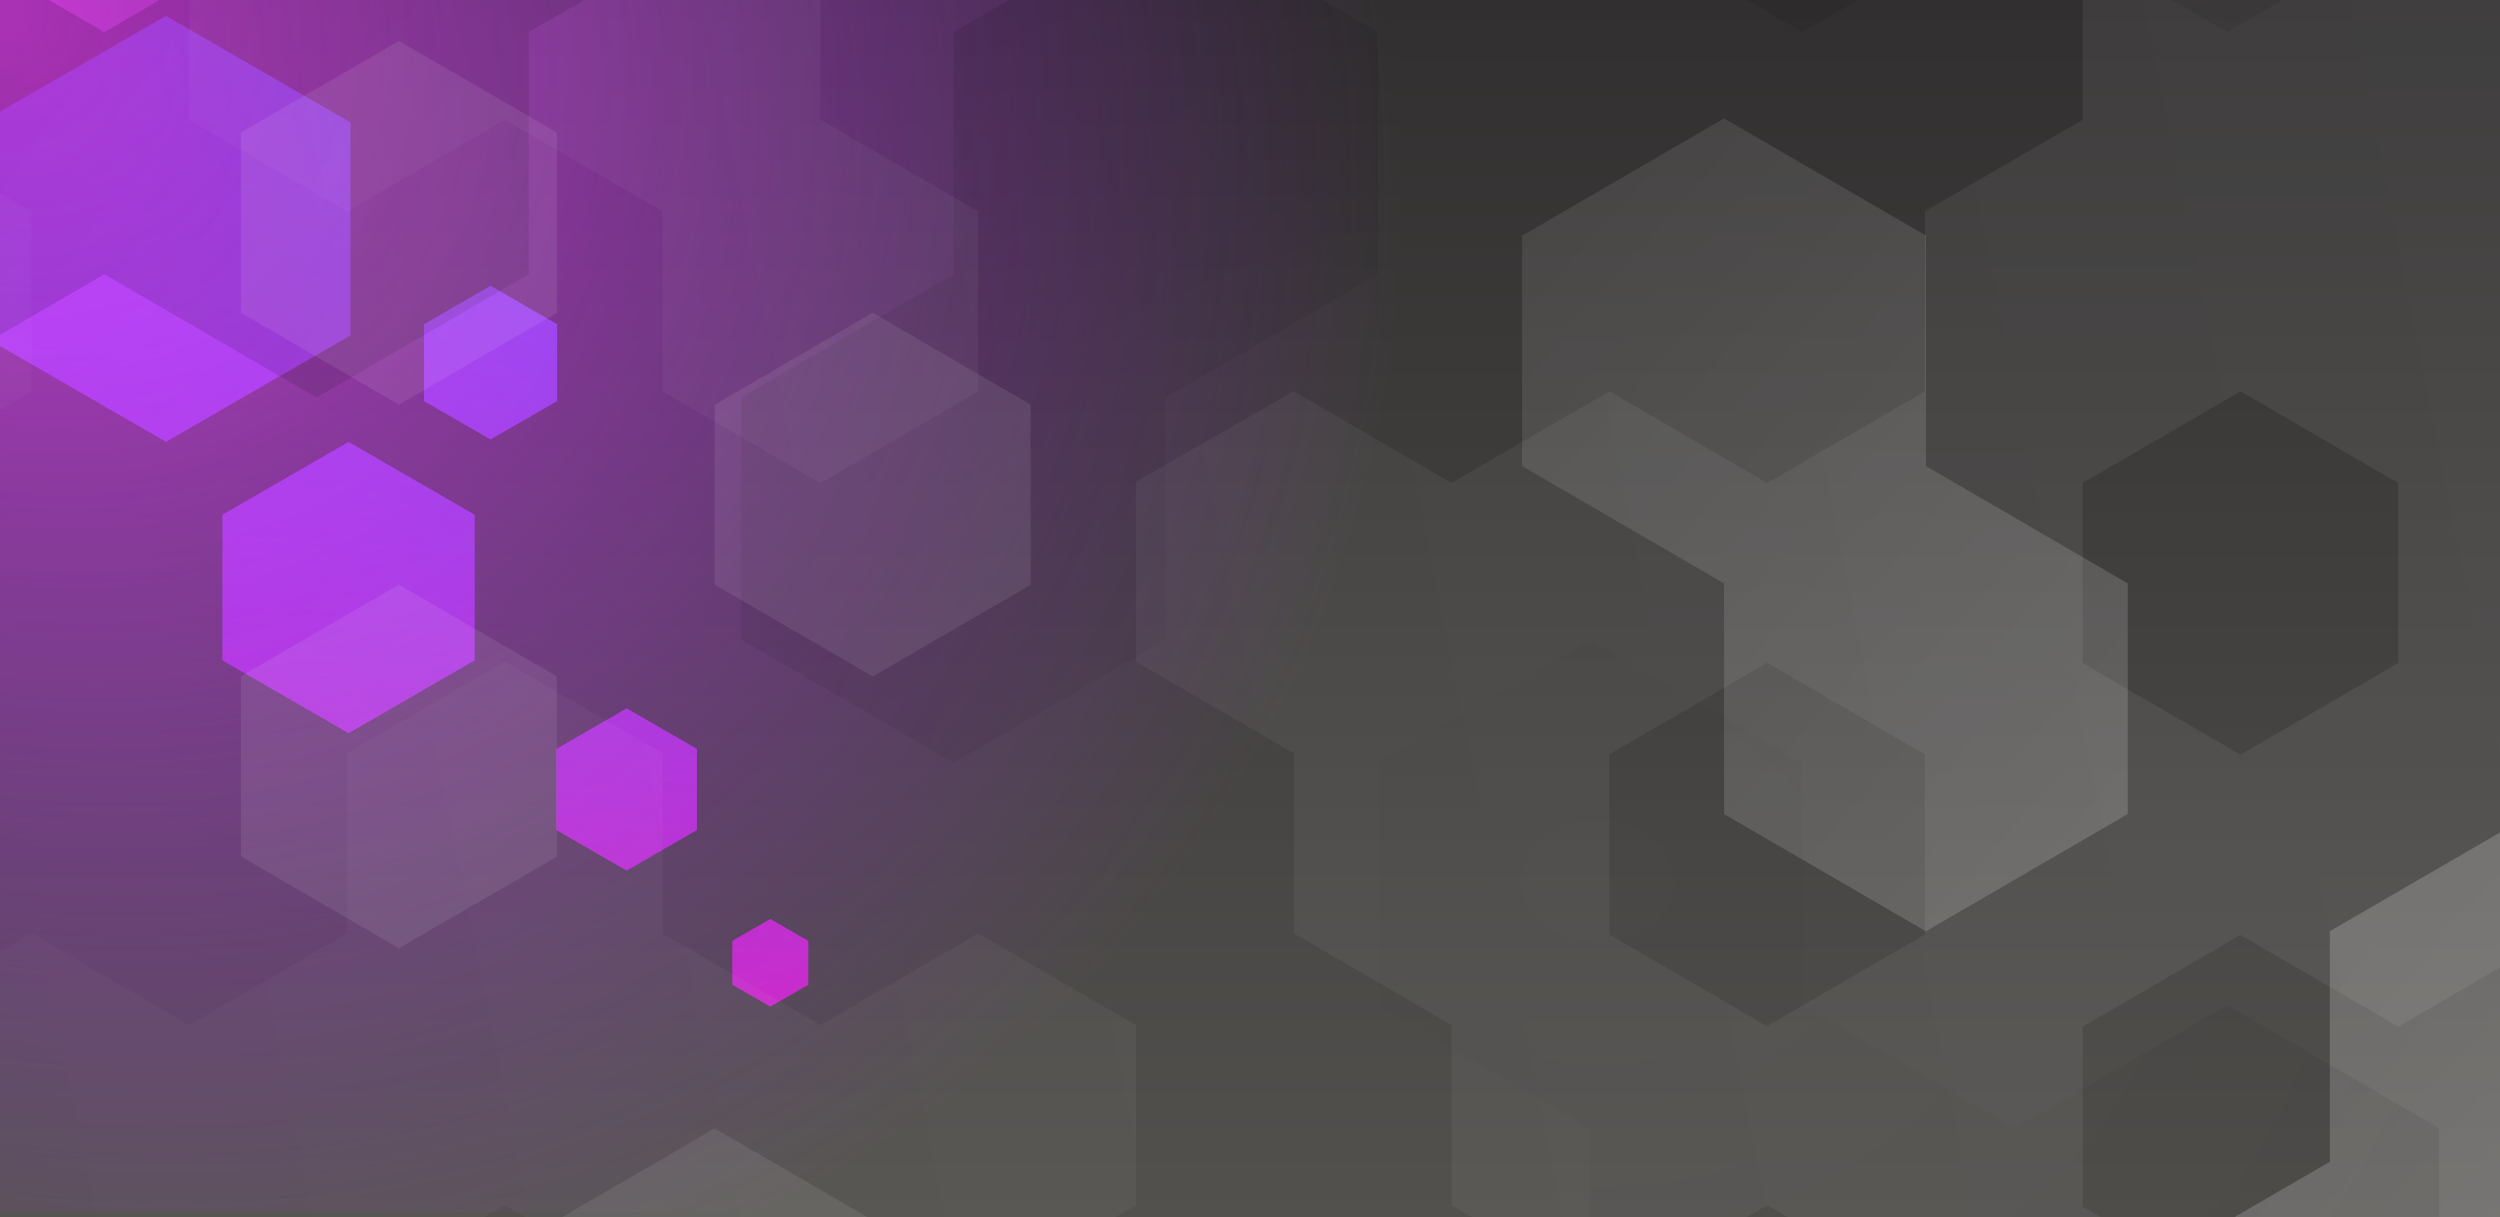
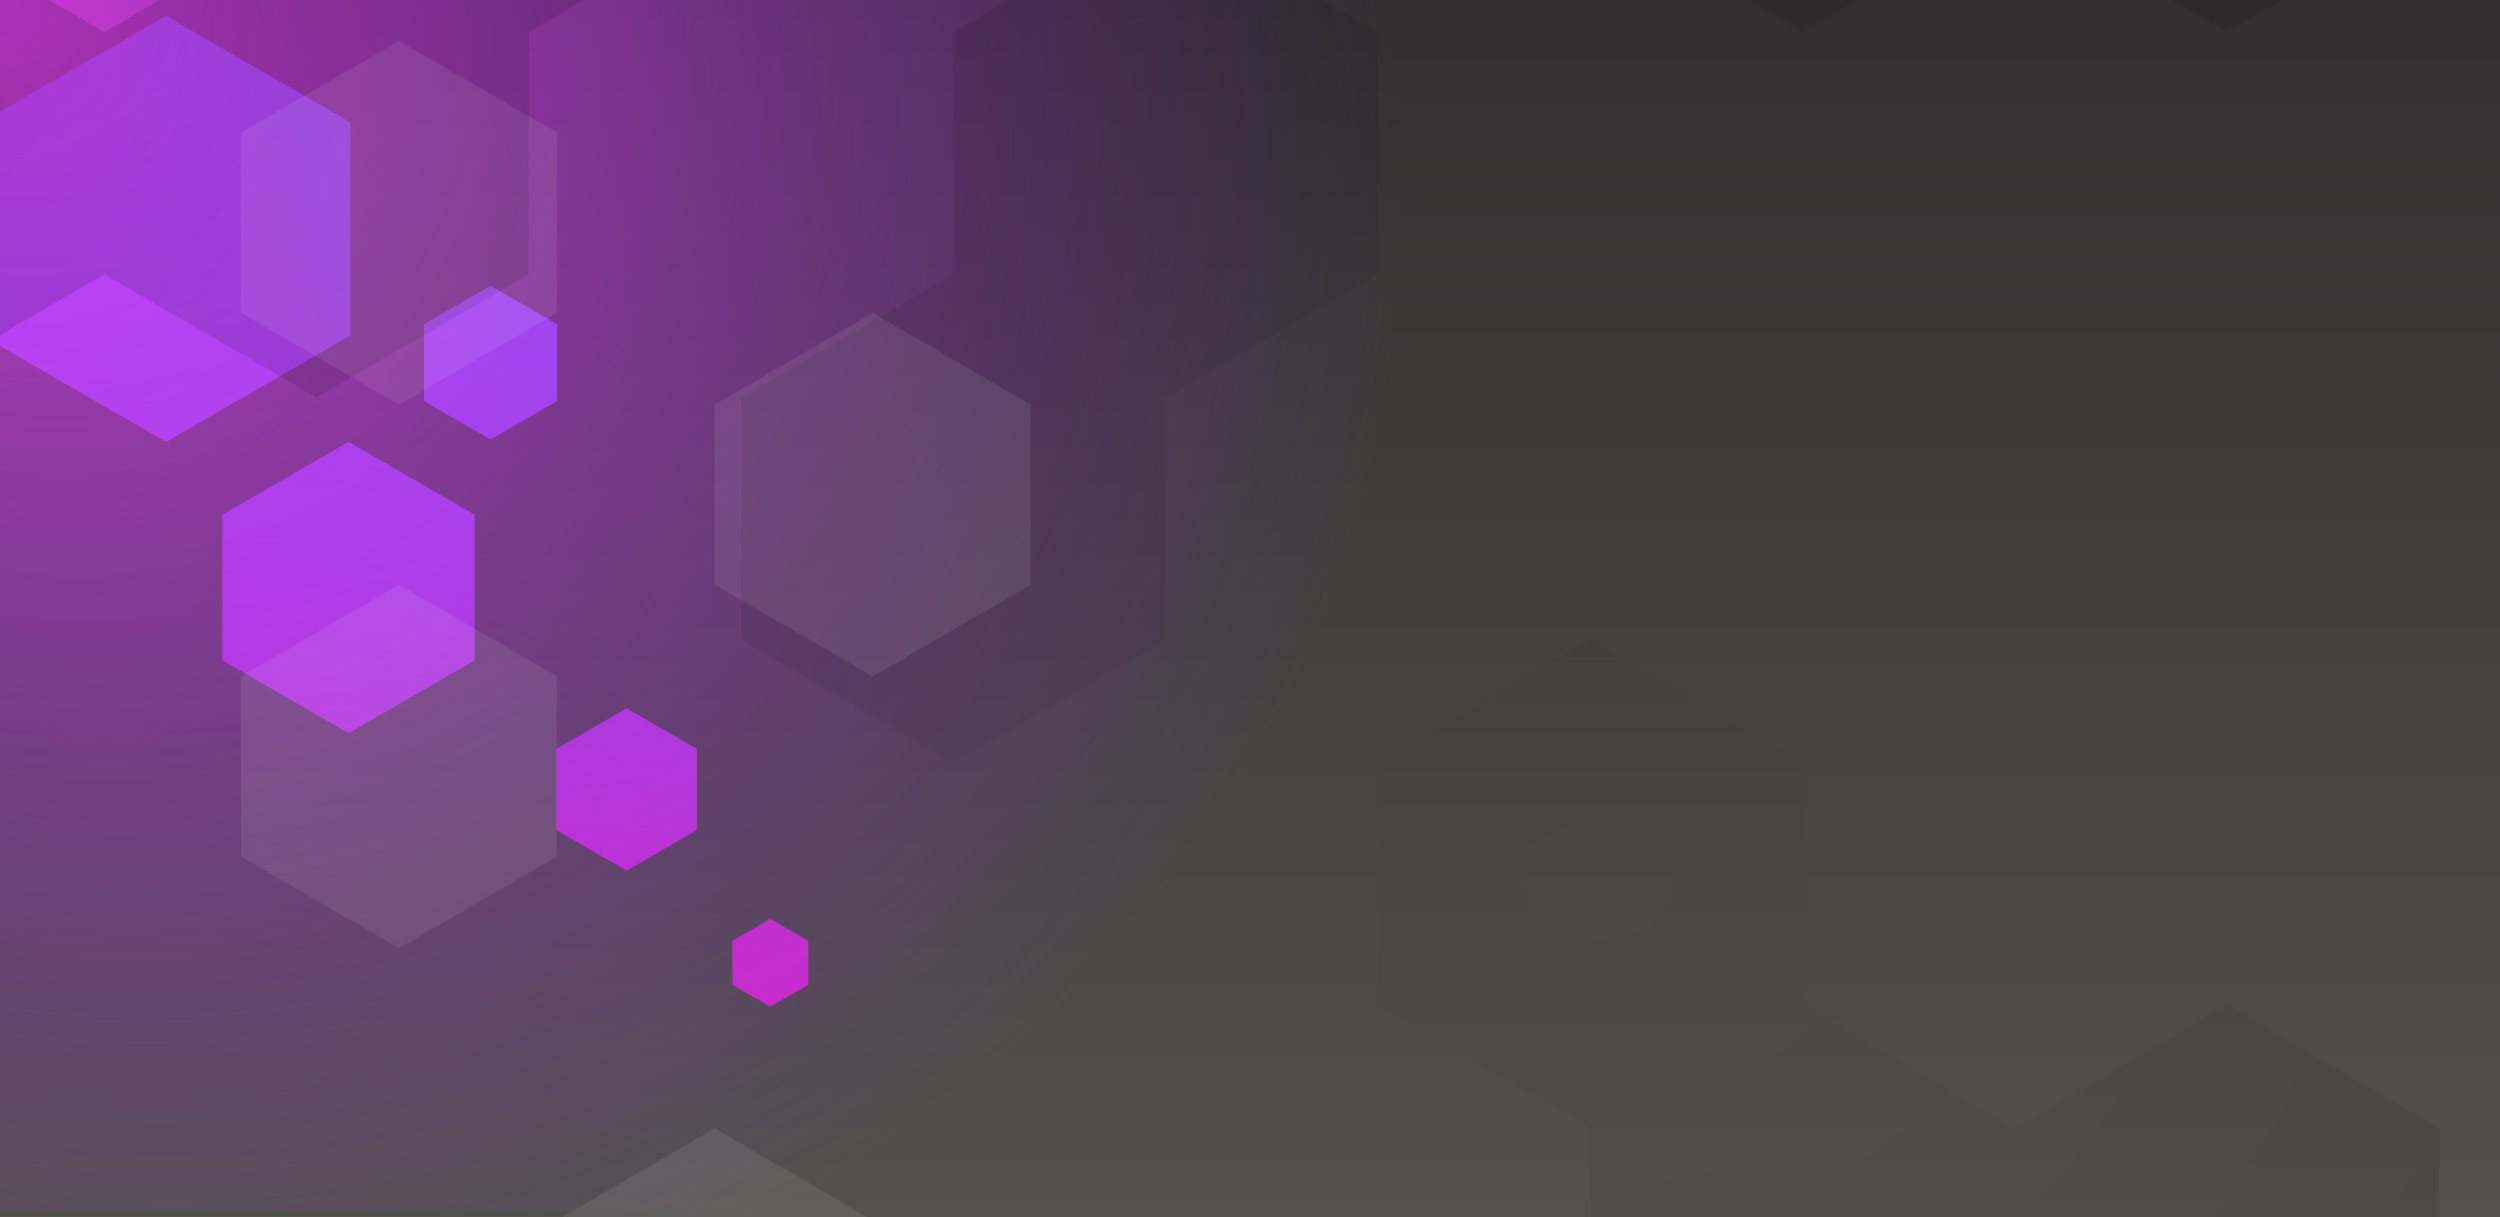
<svg xmlns="http://www.w3.org/2000/svg" viewBox="0 0 460 224" fill="none">
  <rect x="0" y="0" width="460" height="224" fill="#808080" stroke="none" />
  <g clip-path="url(#clip0)">
    <path fill="url(#paint0_linear)" d="M0 0h460v224H0z" />
    <g style="mix-blend-mode:lighten">
      <path fill-rule="evenodd" clip-rule="evenodd" d="M30.54 2.92l33.94 19.6v39.2L30.54 81.3-3.4 61.7V22.52l33.94-19.6zm33.6 78.39l23.2 13.4v26.8l-23.2 13.4-23.22-13.4v-26.8l23.21-13.4zm64.09 56.49l-12.93-7.47-12.93 7.47v14.93l12.93 7.47 12.93-7.47V137.8zm13.5 31.28l7 4.04v8.07l-7 4.03-6.99-4.03v-8.07l7-4.04zM102.51 59.66l-12.25-7.07-12.24 7.07V73.8l12.24 7.06 12.25-7.06V59.66z" fill="url(#paint1_linear)" />
    </g>
    <g style="mix-blend-mode:lighten" opacity=".8">
      <path fill="url(#paint2_radial)" d="M0 0h358v223H0z" />
    </g>
    <g style="mix-blend-mode:overlay" clip-path="url(#clip1)">
-       <path opacity=".39" d="M540.16 21.78v-42.4l37.15-21.58 37.16 21.58v42.4L577.3 43.36l-37.15-21.58zM280.07 341.74v-42.42l37.16-21.57 37.16 21.57v42.42l-37.16 21.58-37.16-21.58zM205.74 597.7v-42.42l37.16-21.58 37.15 21.58v42.42l-37.16 21.57-37.15-21.57zm111.5-64V491.3l37.15-21.58 37.15 21.58v42.4l-37.15 21.59-37.16-21.58zm-334.4-63.99v-42.4L20 405.73l37.18 21.58v42.4L19.99 491.3l-37.15-21.58zm222.93 0v-42.4l37.16-21.58 37.15 21.58v42.4l-37.16 21.58-37.15-21.58zm260.08-191.96l-37.16 21.57-37.15-21.57v-42.42l37.15-21.57v-42.42l37.16-21.56L503 171.36v42.41l-37.15 21.58v42.4zm-74.34-170.4v42.43l-37.15 21.58-37.13-21.58v-42.43l-37.16-21.58v-42.4l37.16-21.59 37.16 21.58v42.41l37.13 21.58z" fill="url(#paint3_linear)" />
      <path opacity=".21" d="M761.28 117.7l39.05 22.67v44.56l-39.06 22.68-39.05-22.68v-44.56l39.06-22.67zm39.05-201.69l39.06 22.67v44.56L800.33 5.91l-39.05-22.67v-44.56l39.05-22.67zm-273.4 67.23L566 5.91v44.56l-39.07 22.67-39.04-22.67V5.91l39.04-22.67zM-254.22-151.2l39.06 22.68v44.55l-39.06 22.67-39.05-22.67v-44.55l39.05-22.68zm234.34-44.56l39.06-22.67 39.05 22.67v44.56l-39.05 22.68-39.05-22.7-39.06 22.68-39.06-22.67v-44.56l39.06-22.67 39.05 22.68zM-176.1-16.74v-44.57l39.05-22.67 39.06 22.67v44.57l-39.06 22.67v44.54l-39.05 22.67-39.07-22.67V5.91l39.06-22.65zm351.55 67.21V5.91l39.05-22.67 39.06 22.67v44.56l-39.09 22.67v44.56l-39.02 22.67-39.06-22.67V73.14l39.06-22.67zM58.25-16.76v-44.56L97.3-83.99l39.06 22.67v44.56L97.3 5.91v44.56L58.24 73.14 19.2 50.47l-39.06 22.67v44.56l-39.06 22.67v44.56l-39.06 22.68v44.55l-39.05 22.67-39.06-22.67v-44.55l39.06-22.68v-44.56L-98 117.7V73.14l39.06-22.67V5.91l39.06-22.67L19.19 5.91l39.05-22.67zM644.1-128.55l-39.06-22.67L566-128.55l-39.06-22.67v-44.56L566-218.45l39.05 22.67 39.06-22.67 39.06 22.67v44.56l39.06 22.67v44.56l-39.06 22.67-39.06-22.67v-44.56zM19.23 274.81l39.05-22.66 39.06 22.66 39.06-22.66 39.05 22.68v44.57l-39.06 22.67v44.55L97.3 409.3l-39.06-22.68v-44.55L19.2 319.4l-39.06 22.67-39.06-22.67v-44.57l39.06-22.67 39.1 22.65zM-58.88 588.3v-44.54l39.05-22.67v-44.56l39.06-22.67 39.06 22.67v44.56l-39.06 22.67v44.56l-39.1 22.66v44.57l-39.06 22.67-39.06-22.67v-44.56l39.1-22.7zm-195.34-111.77l-39.05-22.67V409.3l39.05-22.68v-44.55l39.06-22.67 39.06 22.67 39.06-22.67L-98 342.07v44.55l-39.05 22.68v44.56L-98 476.53v44.56l-39.05 22.67v44.56l-39.06 22.66-39.06-22.66v-44.56l-39.06-22.67v-44.56zm703.03-224.37l39.08 22.67v44.57l-39.06 22.67-39.05-22.67-39.06 22.67v44.55l39.06 22.68v44.56l-39.06 22.67v44.56l-39.05 22.67v44.56l-39.06 22.66-39.05-22.66v-44.56l39.05-22.67v-44.56l39.06-22.67V409.3l-39.06-22.68v-44.55l39.06-22.67v-44.57l-39.06-22.67v-44.55l-39.05-22.68v-44.56l39.05-22.67 39.06 22.67v44.56l39.06 22.68 39.05-22.68 39.05 22.68-.01 44.55zm156.23-134.45V73.14l39.07-22.67 39.06 22.67v44.56l-39.06 22.67v44.56l39.06 22.68v44.55l-39.06 22.67v44.57l-39.06 22.67L566 319.4v-44.57l39.05-22.67v-44.55L566 184.93v-44.56l39.04-22.66zm39.07 426.05v44.56l-39.06 22.66L566 588.33v-44.56l-39.06-22.67v-44.56L566 453.86l39.05 22.67 39.06-22.67 39.06 22.67 39.06-22.67V409.3l-39.06-22.68v-44.55l39.06-22.67v-44.57l39.05-22.67 39.05 22.67 39.06-22.67 39.05 22.67 39.06-22.67 39.06 22.67v44.57l-39.06 22.67-39.06-22.67-39.05 22.67-39.06-22.67-39.06 22.67v44.55l39.06 22.68v44.56l-39.05 22.67v44.56l-39.06 22.67-39.05-22.67-39.06 22.67zm-273.4-739.54l39.07-22.67 39.05 22.67v44.56l-39.05 22.67-39.06-22.67-39.05 22.67v44.56l39.06 22.67 39.05-22.67 39.05 22.67v44.56L409.78 5.91l-39.06-22.67-39.05 22.67-39.06-22.67v-44.56l-39.05-22.67-39.06 22.67-39.05-22.67v-44.56l39.05-22.67v-44.56l39.06-22.67 39.05 22.67 39.06-22.67 39.03 22.67z" fill="url(#paint4_radial)" />
-       <path opacity=".11" d="M528.38 371.76l29.03 16.88v33.12l-29.03 16.88-29.03-16.88v-33.12l29.03-16.88zm87.1-49.96l29.03 16.88v33.13l-29.03 16.87-29.04-16.88v-33.12l29.04-16.88zM-52.86 471.1l29.03 16.88v33.13l-29.03 16.78-29.03-16.87v-33.13l29.03-16.79zm290.9-199.26l29.03 16.87v33.13l-29.03 16.88L209 321.83v-33.13l29.04-16.87zM-139.37-77.9l29.03 16.85v33.12l-29.03 16.88-29.04-16.88v-33.12l29.03-16.85zM-168.41 72l29.03 16.88V122l-29.03 16.87-29.03-16.87V88.87L-168.41 72zM92.9 22.04L63.84 38.9 34.82 22.04V-11.1l29.03-16.88v-33.12l29.03-16.85 29.04 16.85v33.12l29.03 16.88v33.13l29.03 16.87v33.13L150.95 88.9 121.92 72V38.87L92.88 22.04zM-52.29 38.9L-81.3 22.04V-11.1l29.03-16.88 29.03 16.88v33.13L5.8 38.9v33.13L-23.25 88.9-52.28 72V38.91zm377.43 83.04l-29.04 16.88v33.13l29.04 16.87 29.03-16.87v-33.13l-29.03-16.88zM470.3 72l29.04 16.88 29.03-16.84L557.4 88.9l29.03-16.84 29.04 16.87v33.13l29.03 16.88 29.03-16.88V88.93L644.5 72V38.87l29.03-16.85 29.03 16.88v33.13L731.6 88.9v33.13l-29.03 16.87v33.13l-29.03 16.88v33.12l-29.03 16.88-29.03-16.88v-33.12l-29.04-16.88-29.03 16.88-29.03-16.88V138.9l-29.03-16.87-29.04 16.87v33.13l-29.03 16.88-29.03-16.88-29.04 16.88v33.12l29.04 16.88v33.13l29.03 16.87v33.13l-29.03 16.88v33.12l-29.04 16.88v33.13l-29.03 16.87-29.03-16.88v-33.12l-29.01-17.16v-33.13l29.03-16.87 29.03 16.87 29.04-16.87v-33.13l-29.04-16.87v-33.13l-29.03-16.88-29.03 16.88-29.03-16.88v-33.12l-29.03-16.88v-33.13l-29.04-16.87V88.62l29-16.63 29.03 16.88L296.14 72l29.03 16.88L354.18 72V38.87l29.03-16.83V-11.1l-29.03-16.88v-33.12l29.03-16.85 29.04 16.85v33.12l29.03 16.88 29.03-16.88 29.04 16.88v33.13L470.3 38.9V72zm-29.03 16.88L412.25 72 383.2 88.87V122l29.04 16.87L441.28 122V88.87zM5.78 371.77l29.04 16.87v33.12L5.8 438.64l-29.04-16.88v-33.12l-29.03-16.88v-33.13l-29.03-16.87-29.03 16.87-29.03-16.87v-33.13l-29.04-16.87v-33.13l-29.03-16.88v-33.12l29.03-16.88 29.03 16.88 29.04-16.88v-33.13l29.03-16.87 29.03 16.87v33.13l-29.03 16.88v33.12l-29.03 16.88v33.13l29.03 16.87 29.03-16.87v-33.13l29.03-16.88v-33.12L5.8 171.75l29.03 16.88 29.03-16.88v-33.13l29.03-16.87 29.04 16.87v33.13l29.03 16.88 29.03-16.88 29.03 16.88v33.12l-29.03 16.88v33.13l-29.03 16.87-29.03-16.87v-33.13l-29.04-16.88-29.03 16.88v33.13l-29.03 16.87L5.8 271.76l-29.04 16.87v33.13L5.8 338.63v33.13zm551.63-83.08v33.13l-29.03 16.87-29.03-16.88V288.7l29.03-16.88v-33.13l29.03-16.87 29.04 16.88v33.12L557.4 288.7zm87.1 183l-29.03 16.83v33.12l-29.04 16.88-29.03-16.88v-33.12l29.03-16.85v-33.12l29.04-16.88 29.03 16.88 29.03-16.88 29.03 16.88v33.12l-29.03 16.85-29.03-16.83zM180 438.56l-29.03-16.88v-33.12l-29.03-16.88v-33.13l29.03-16.87 29.03 16.87v33.13l29.03 16.88v33.12l29.04 16.88v33.13L209 488.51l-29.03-16.85v-33.11z" fill="url(#paint5_linear)" />
      <path d="M334.94 457.75l29.07 16.9v33.17l-29.07 16.9-29.06-16.9v-33.17l29.06-16.9zM131.51 207.63l29.07 16.9v33.16l-29.07 16.87-29.05-16.87v-33.17l29.05-16.9zM73.41 7.53l29.05 16.85v33.17L73.4 74.45l-29.08-16.9V24.38L73.41 7.53zm87.17 50.02l29.06 16.9v33.17l-29.06 16.83-29.07-16.87V74.45l29.07-16.9zm-261.55 50.03l29.06 16.87v33.17l-29.06 16.85-29.07-16.87v-33.17l29.07-16.85zm174.37 0l29.05 16.87v33.17l-29.04 16.85-29.08-16.87v-33.17l29.07-16.85zM625.57-42.49v-33.17l29.06-16.9 29.06 16.9v33.17l-29.06 16.9V7.57l-29.05 16.81v33.17l-29.06 16.9-29.1-16.9-29.06 16.9-29.05-16.9V24.38l29.07-16.86 29.04 16.86 29.06-16.86v-33.17l29.09-16.84zM247.76 307.68l29.06 16.9v33.16l-29.06 16.9-29.06-16.9v-33.17l-29.06-16.9v-33.16l29.06-16.87 29.06 16.87v33.17zm-87.18 116.91v33.17l-29.07 16.9-29.05-16.9V424.6l29.05-16.9v-33.16l29.07-16.9 29.06 16.9v33.17l-29.06 16.9z" fill="url(#paint6_linear)" />
    </g>
  </g>
  <defs>
    <linearGradient id="paint0_linear" x1="230" y1="0" x2="230" y2="224" gradientUnits="userSpaceOnUse">
      <stop stop-color="#312F2F" />
      <stop offset="1" stop-color="#53514E" />
    </linearGradient>
    <linearGradient id="paint1_linear" x1="83.11" y1="3.04" x2="71.03" y2="187.61" gradientUnits="userSpaceOnUse">
      <stop stop-color="#4C66F1" />
      <stop offset="1" stop-color="#D129C3" />
    </linearGradient>
    <radialGradient id="paint2_radial" cx="0" cy="0" r="1" gradientUnits="userSpaceOnUse" gradientTransform="rotate(34.37) scale(270.158 232.35)">
      <stop stop-color="#EF3CFF" />
      <stop offset="1" stop-color="#AE2DFF" stop-opacity="0" />
    </radialGradient>
    <linearGradient id="paint3_linear" x1="702.37" y1="510.5" x2="97.29" y2="-22.23" gradientUnits="userSpaceOnUse">
      <stop stop-color="white" />
      <stop offset="1" stop-color="white" stop-opacity="0" />
    </linearGradient>
    <radialGradient id="paint4_radial" cx="0" cy="0" r="1" gradientUnits="userSpaceOnUse" gradientTransform="matrix(511.443 12.551 -9.883 402.71 296.1 161.7)">
      <stop stop-opacity="0" />
      <stop offset="1" />
    </radialGradient>
    <linearGradient id="paint5_linear" x1="-183.9" y1="311.63" x2="853.4" y2="104.78" gradientUnits="userSpaceOnUse">
      <stop stop-color="white" stop-opacity="0" />
      <stop offset=".29" stop-color="white" stop-opacity=".28" />
      <stop offset=".96" stop-color="white" stop-opacity=".96" />
      <stop offset="1" stop-color="white" />
    </linearGradient>
    <linearGradient id="paint6_linear" x1="-27259.8" y1="190817" x2="1031610" y2="190817" gradientUnits="userSpaceOnUse">
      <stop stop-color="white" stop-opacity=".06" />
      <stop offset="1" stop-color="white" stop-opacity=".93" />
    </linearGradient>
    <clipPath id="clip0">
      <path fill="white" d="M0 0h460v224H0z" />
    </clipPath>
    <clipPath id="clip1">
      <path fill="white" transform="translate(-208 -42.2)" d="M0 0h899v506H0z" />
    </clipPath>
  </defs>
</svg>